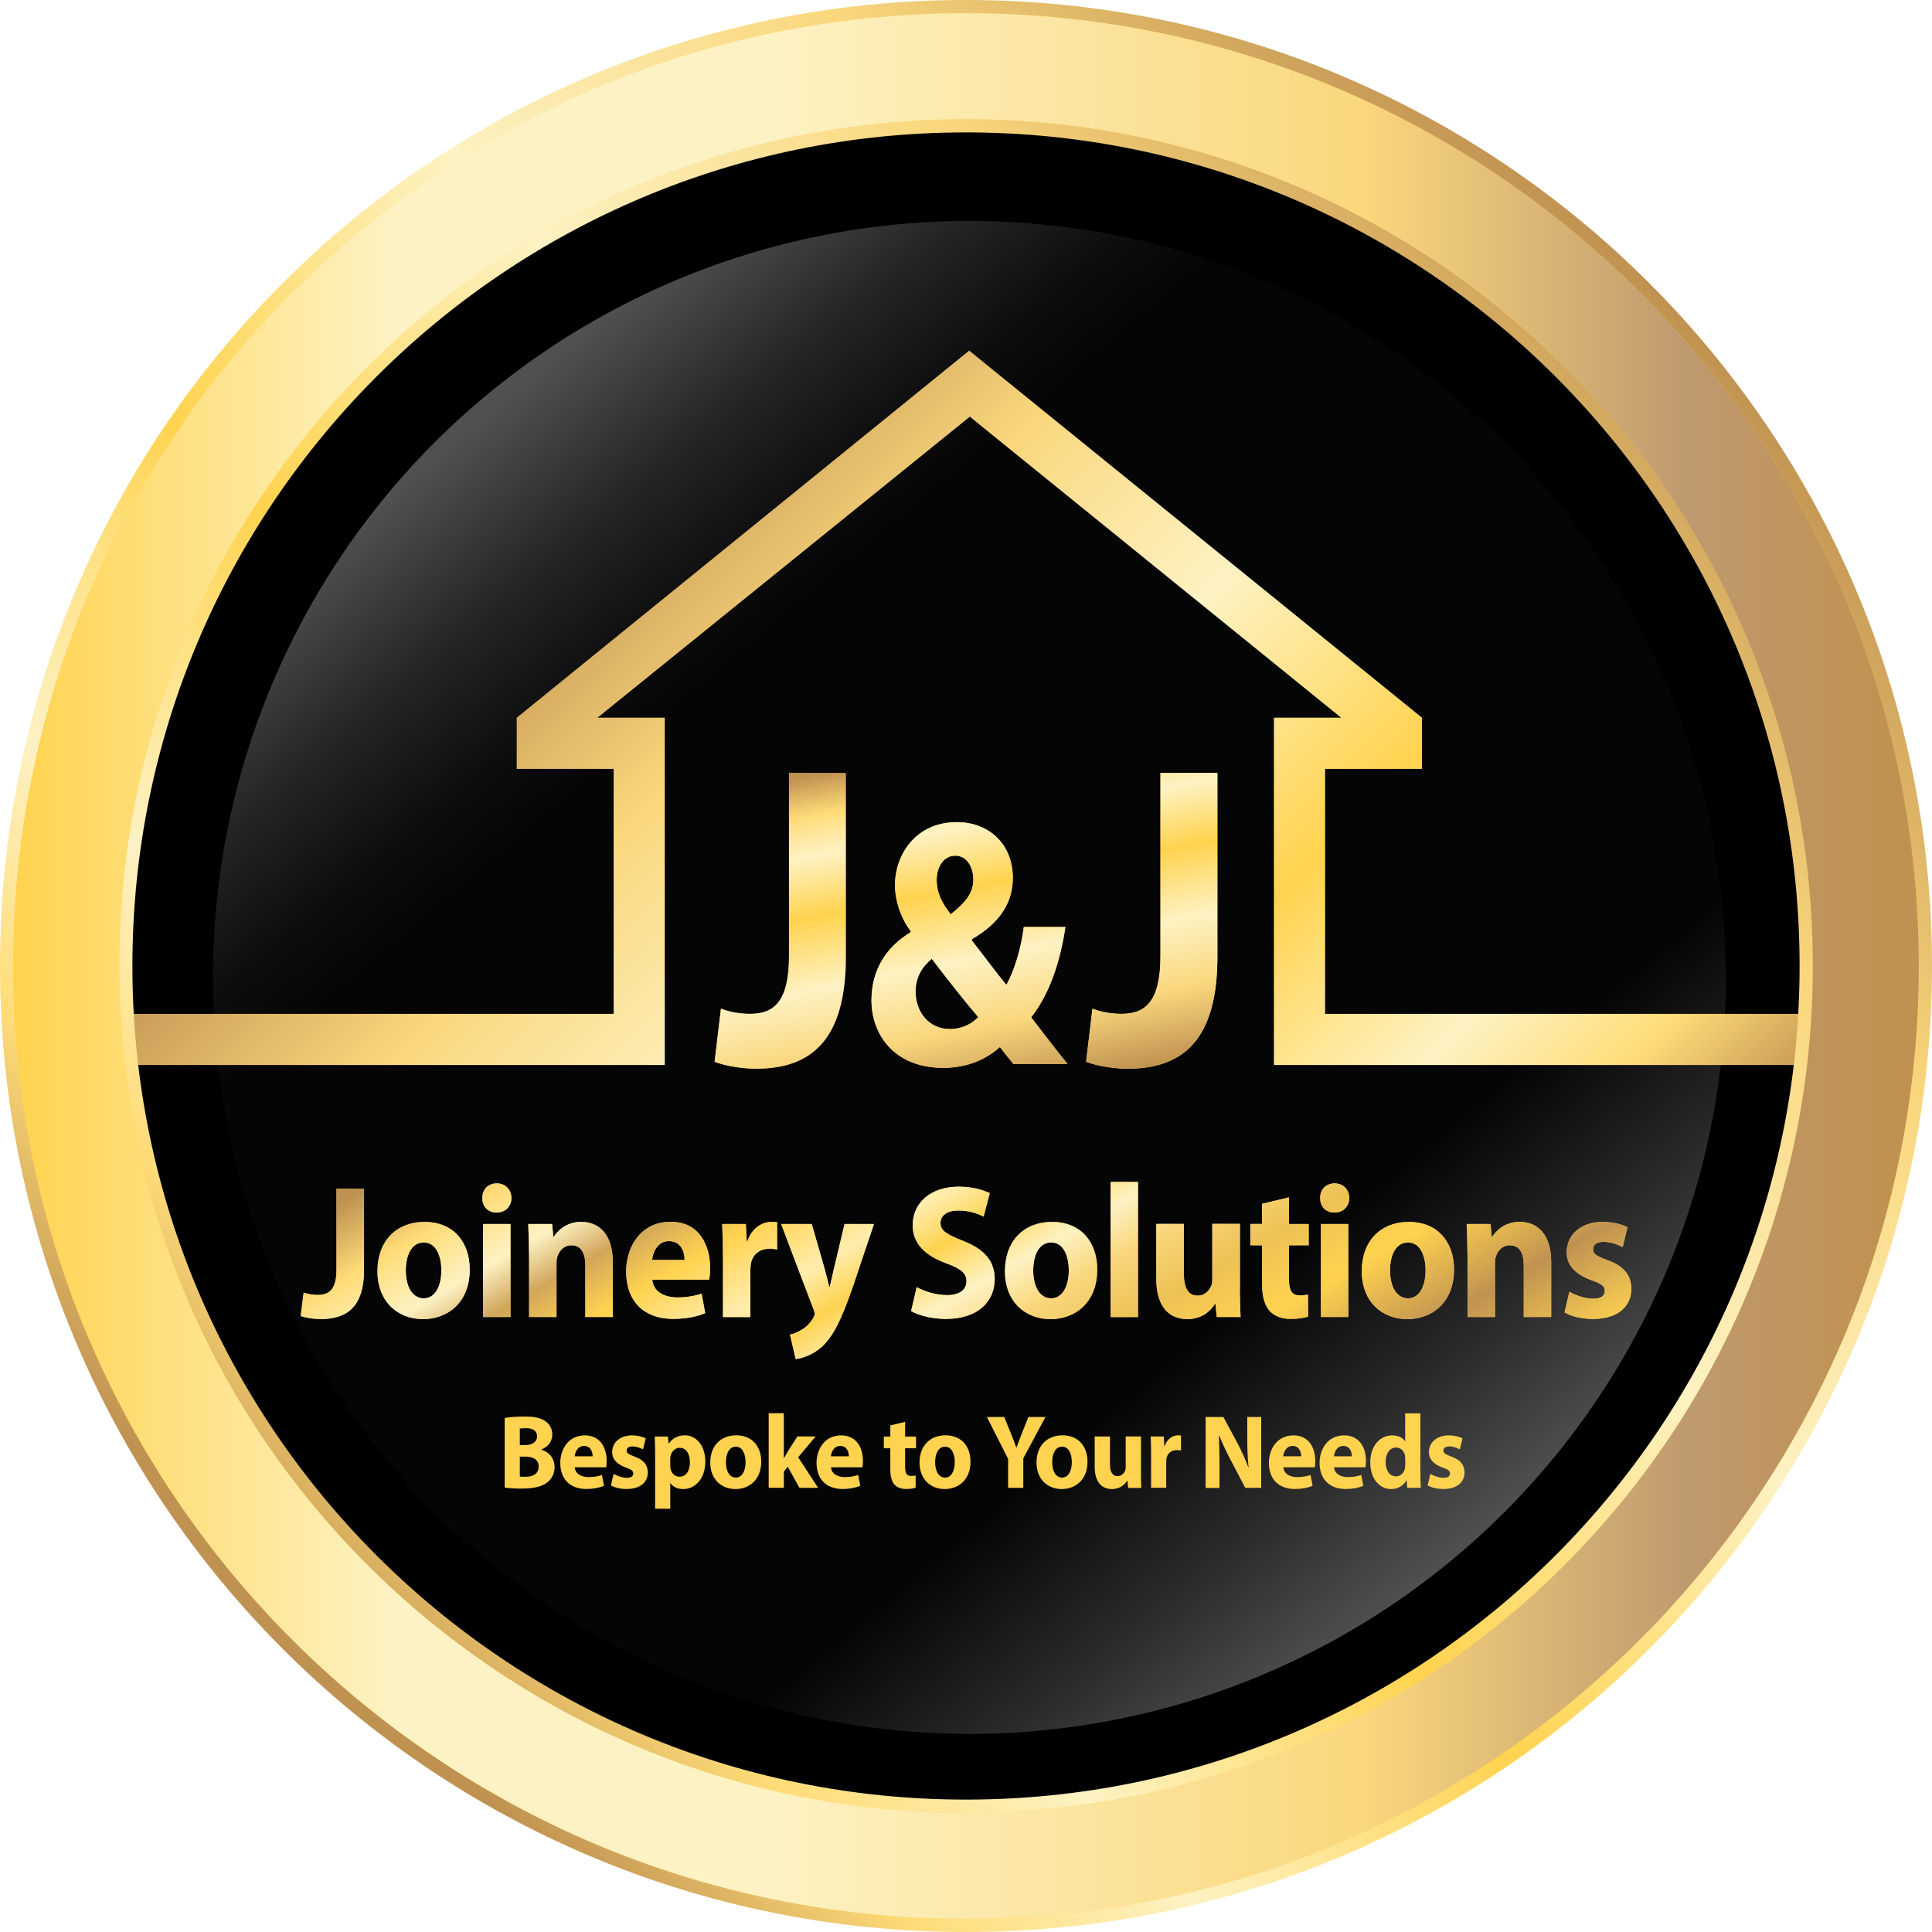
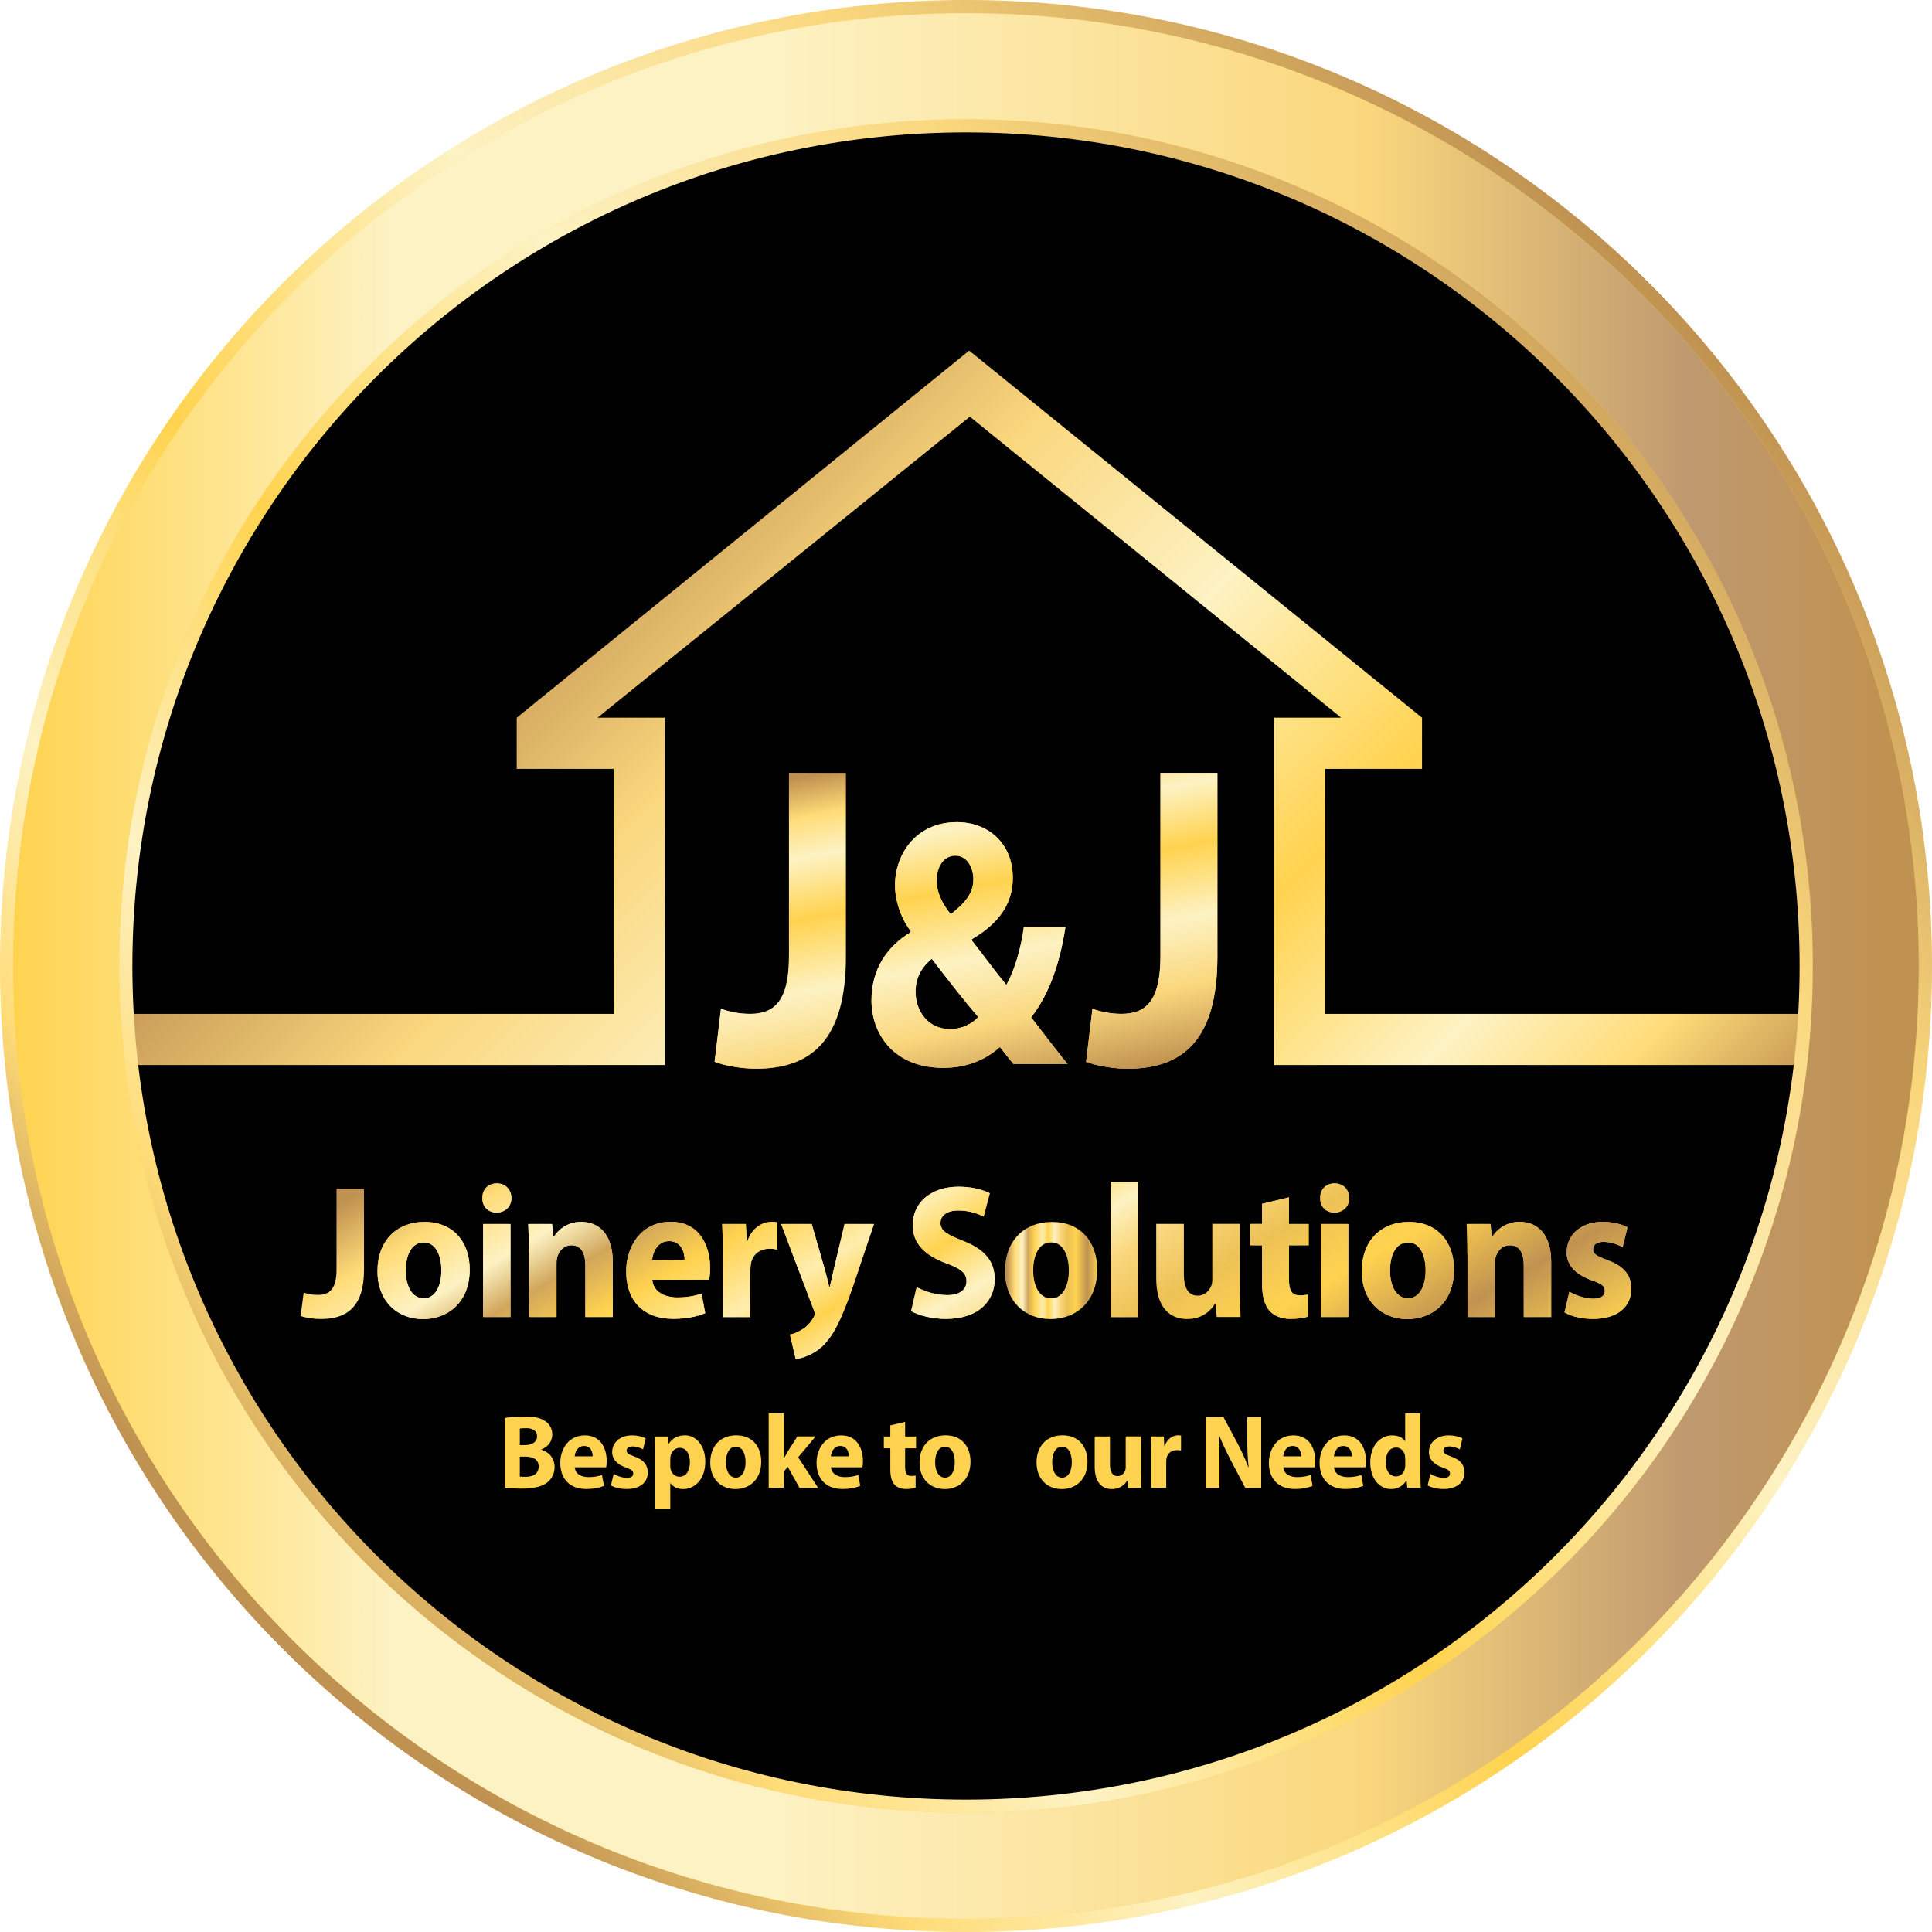
<svg xmlns="http://www.w3.org/2000/svg" xmlns:xlink="http://www.w3.org/1999/xlink" id="Layer_1" data-name="Layer 1" viewBox="0 0 292.28 292.28">
  <defs>
    <style>
      .cls-1 {
        fill: url(#linear-gradient-15);
      }

      .cls-2 {
        fill: url(#linear-gradient-13);
      }

      .cls-3 {
        fill: url(#linear-gradient-28);
      }

      .cls-4 {
        fill: url(#linear-gradient-2);
      }

      .cls-5 {
        fill: none;
        stroke: url(#linear-gradient-39);
        stroke-miterlimit: 10;
        stroke-width: 4px;
      }

      .cls-6 {
        fill: url(#linear-gradient-25);
      }

      .cls-7 {
        fill: url(#linear-gradient-10);
      }

      .cls-8 {
        fill: url(#linear-gradient-12);
      }

      .cls-9 {
        fill: url(#linear-gradient-40);
      }

      .cls-10 {
        fill: url(#linear-gradient-27);
      }

      .cls-11 {
        fill: url(#linear-gradient-37);
      }

      .cls-12 {
        fill: url(#linear-gradient-26);
      }

      .cls-13 {
        fill: url(#linear-gradient-4);
      }

      .cls-14 {
        fill: url(#linear-gradient-35);
      }

      .cls-15 {
        fill: url(#linear-gradient-30);
      }

      .cls-16 {
        fill: url(#linear-gradient-3);
      }

      .cls-17 {
        fill: url(#linear-gradient-34);
      }

      .cls-18 {
        filter: url(#drop-shadow-1);
      }

      .cls-19 {
        fill: url(#linear-gradient-5);
      }

      .cls-20 {
        fill: url(#linear-gradient-38);
      }

      .cls-21 {
        fill: url(#linear-gradient-22);
      }

      .cls-22 {
        fill: url(#linear-gradient-24);
      }

      .cls-23 {
        fill: url(#linear-gradient-33);
      }

      .cls-24 {
        fill: url(#linear-gradient-8);
      }

      .cls-25 {
        fill: url(#linear-gradient-14);
      }

      .cls-26 {
        fill: url(#linear-gradient-29);
      }

      .cls-27 {
        fill: url(#linear-gradient-20);
      }

      .cls-28 {
        fill: url(#linear-gradient-17);
      }

      .cls-29 {
        fill: url(#linear-gradient-7);
      }

      .cls-30 {
        fill: #ffd34f;
      }

      .cls-31 {
        fill: url(#linear-gradient-9);
      }

      .cls-32 {
        fill: url(#linear-gradient-11);
      }

      .cls-33 {
        fill: url(#linear-gradient-19);
      }

      .cls-34 {
        fill: url(#linear-gradient-6);
      }

      .cls-35 {
        fill: url(#linear-gradient-36);
      }

      .cls-36 {
        fill: url(#linear-gradient-21);
      }

      .cls-37 {
        fill: url(#linear-gradient-32);
      }

      .cls-38 {
        fill: url(#linear-gradient-16);
      }

      .cls-39 {
        fill: url(#linear-gradient);
      }

      .cls-40 {
        fill: url(#linear-gradient-23);
      }

      .cls-41 {
        fill: url(#linear-gradient-31);
      }

      .cls-42 {
        fill: url(#linear-gradient-18);
      }
    </style>
    <linearGradient id="linear-gradient" x1="73.09" y1="60.2" x2="220.21" y2="235.53" gradientUnits="userSpaceOnUse">
      <stop offset=".01" stop-color="#505050" />
      <stop offset=".02" stop-color="#4c4c4c" />
      <stop offset=".11" stop-color="#252525" />
      <stop offset=".19" stop-color="#0d0d0d" />
      <stop offset=".24" stop-color="#050505" />
      <stop offset=".78" stop-color="#050505" />
      <stop offset=".9" stop-color="#2b2b2b" />
      <stop offset="1" stop-color="#505050" />
    </linearGradient>
    <linearGradient id="linear-gradient-2" x1="429.14" y1="227.08" x2="568.81" y2="87.42" gradientTransform="translate(645.51) rotate(-180) scale(1 -1)" gradientUnits="userSpaceOnUse">
      <stop offset=".02" stop-color="#c09251" />
      <stop offset=".13" stop-color="#ffdc78" />
      <stop offset=".24" stop-color="#fdf2c3" />
      <stop offset=".41" stop-color="#ffd34f" />
      <stop offset=".61" stop-color="#fdf2c3" />
      <stop offset=".8" stop-color="#fad77d" />
      <stop offset="1" stop-color="#c09251" />
    </linearGradient>
    <linearGradient id="linear-gradient-3" x1="108.11" y1="139.31" x2="127.97" y2="139.31" gradientUnits="userSpaceOnUse">
      <stop offset="0" stop-color="#ffd34f" />
      <stop offset="1" stop-color="#231f20" />
    </linearGradient>
    <linearGradient id="linear-gradient-4" x1="105.69" y1="126.67" x2="143.88" y2="164.86" gradientTransform="translate(124.54 -51.4) rotate(34.07)" xlink:href="#linear-gradient-2" />
    <linearGradient id="linear-gradient-5" x1="105.69" y1="126.67" x2="143.88" y2="164.86" gradientTransform="translate(124.54 -51.4) rotate(34.07)" xlink:href="#linear-gradient-2" />
    <linearGradient id="linear-gradient-6" x1="105.69" y1="126.67" x2="143.88" y2="164.86" gradientTransform="translate(124.54 -51.4) rotate(34.07)" xlink:href="#linear-gradient-2" />
    <linearGradient id="linear-gradient-7" x1="45.49" y1="189.7" x2="55.08" y2="189.7" gradientUnits="userSpaceOnUse">
      <stop offset=".02" stop-color="#c09251" />
      <stop offset=".11" stop-color="#ffdc78" />
      <stop offset=".19" stop-color="#fdf2c3" />
      <stop offset=".25" stop-color="#d1a65b" />
      <stop offset=".32" stop-color="#ffd34f" />
      <stop offset=".41" stop-color="#ffedae" />
      <stop offset=".47" stop-color="#ffd34f" />
      <stop offset=".54" stop-color="#fdf2c3" />
      <stop offset=".6" stop-color="#fad77d" />
      <stop offset=".68" stop-color="#edc255" />
      <stop offset=".77" stop-color="#ffd34f" />
      <stop offset=".89" stop-color="#c09251" />
      <stop offset="1" stop-color="#f6cb52" />
    </linearGradient>
    <linearGradient id="linear-gradient-8" x1="57.1" y1="192.21" x2="71.06" y2="192.21" xlink:href="#linear-gradient-7" />
    <linearGradient id="linear-gradient-9" x1="72.97" y1="189.14" x2="77.37" y2="189.14" xlink:href="#linear-gradient-7" />
    <linearGradient id="linear-gradient-10" x1="79.91" y1="192.05" x2="92.69" y2="192.05" xlink:href="#linear-gradient-7" />
    <linearGradient id="linear-gradient-11" x1="94.71" y1="192.19" x2="107.42" y2="192.19" xlink:href="#linear-gradient-7" />
    <linearGradient id="linear-gradient-12" x1="109.25" y1="192.05" x2="117.55" y2="192.05" xlink:href="#linear-gradient-7" />
    <linearGradient id="linear-gradient-13" x1="118.18" y1="195.39" x2="132.22" y2="195.39" xlink:href="#linear-gradient-7" />
    <linearGradient id="linear-gradient-14" x1="137.82" y1="189.53" x2="150.47" y2="189.53" xlink:href="#linear-gradient-7" />
    <linearGradient id="linear-gradient-15" x1="152.02" y1="192.21" x2="165.99" y2="192.21" xlink:href="#linear-gradient-7" />
    <linearGradient id="linear-gradient-16" x1="168.01" y1="189.03" x2="172.16" y2="189.03" xlink:href="#linear-gradient-7" />
    <linearGradient id="linear-gradient-17" x1="174.92" y1="192.36" x2="187.68" y2="192.36" xlink:href="#linear-gradient-7" />
    <linearGradient id="linear-gradient-18" x1="189.15" y1="190.33" x2="197.97" y2="190.33" xlink:href="#linear-gradient-7" />
    <linearGradient id="linear-gradient-19" x1="199.72" y1="189.14" x2="204.12" y2="189.14" xlink:href="#linear-gradient-7" />
    <linearGradient id="linear-gradient-20" x1="206" y1="192.21" x2="219.97" y2="192.21" xlink:href="#linear-gradient-7" />
    <linearGradient id="linear-gradient-21" x1="221.88" y1="192.05" x2="234.66" y2="192.05" xlink:href="#linear-gradient-7" />
    <linearGradient id="linear-gradient-22" x1="236.68" y1="192.19" x2="246.79" y2="192.19" xlink:href="#linear-gradient-7" />
    <linearGradient id="linear-gradient-23" x1="46.27" y1="182.53" x2="102.87" y2="280.56" xlink:href="#linear-gradient-7" />
    <linearGradient id="linear-gradient-24" x1="55.44" y1="177.24" x2="112.04" y2="275.27" xlink:href="#linear-gradient-7" />
    <linearGradient id="linear-gradient-25" x1="64.78" y1="171.84" x2="121.38" y2="269.88" xlink:href="#linear-gradient-7" />
    <linearGradient id="linear-gradient-26" x1="71.42" y1="168.01" x2="128.02" y2="266.05" xlink:href="#linear-gradient-7" />
    <linearGradient id="linear-gradient-27" x1="83.25" y1="161.18" x2="139.85" y2="259.22" xlink:href="#linear-gradient-7" />
    <linearGradient id="linear-gradient-28" x1="92.53" y1="155.83" x2="149.12" y2="253.86" xlink:href="#linear-gradient-7" />
    <linearGradient id="linear-gradient-29" x1="100.73" y1="151.09" x2="157.33" y2="249.12" xlink:href="#linear-gradient-7" />
    <linearGradient id="linear-gradient-30" x1="116.41" y1="142.03" x2="173.01" y2="240.07" xlink:href="#linear-gradient-7" />
    <linearGradient id="linear-gradient-31" x1="126.64" y1="136.13" x2="183.24" y2="234.16" xlink:href="#linear-gradient-7" />
    <linearGradient id="linear-gradient-32" x1="136.32" y1="130.54" x2="192.92" y2="228.58" xlink:href="#linear-gradient-7" />
    <linearGradient id="linear-gradient-33" x1="144.02" y1="126.09" x2="200.62" y2="224.13" xlink:href="#linear-gradient-7" />
    <linearGradient id="linear-gradient-34" x1="153.81" y1="120.44" x2="210.41" y2="218.47" xlink:href="#linear-gradient-7" />
    <linearGradient id="linear-gradient-35" x1="159.85" y1="116.96" x2="216.45" y2="214.99" xlink:href="#linear-gradient-7" />
    <linearGradient id="linear-gradient-36" x1="167.12" y1="112.76" x2="223.72" y2="210.79" xlink:href="#linear-gradient-7" />
    <linearGradient id="linear-gradient-37" x1="177.89" y1="106.54" x2="234.49" y2="204.57" xlink:href="#linear-gradient-7" />
    <linearGradient id="linear-gradient-38" x1="188.51" y1="100.41" x2="245.11" y2="198.44" xlink:href="#linear-gradient-7" />
    <filter id="drop-shadow-1" x="73.53" y="210.97" width="145.22" height="14.44" filterUnits="userSpaceOnUse">
      <feOffset dx="2.83" dy="2.83" />
      <feGaussianBlur result="blur" stdDeviation="2.83" />
      <feFlood flood-color="#231f20" flood-opacity="1" />
      <feComposite in2="blur" operator="in" />
      <feComposite in="SourceGraphic" />
    </filter>
    <linearGradient id="linear-gradient-39" x1="42.8" y1="249.48" x2="249.48" y2="42.8" gradientTransform="matrix(1,0,0,1,0,0)" xlink:href="#linear-gradient-2" />
    <linearGradient id="linear-gradient-40" x1="2" y1="146.14" x2="290.28" y2="146.14" gradientUnits="userSpaceOnUse">
      <stop offset="0" stop-color="#ffd34f" />
      <stop offset=".2" stop-color="#fdf2c3" />
      <stop offset=".4" stop-color="#fdf2c3" />
      <stop offset=".71" stop-color="#fad77d" />
      <stop offset=".88" stop-color="#bf996f" />
      <stop offset=".98" stop-color="#c09251" />
    </linearGradient>
  </defs>
  <ellipse cx="146.14" cy="146.14" rx="131.35" ry="133.19" />
-   <circle class="cls-39" cx="146.65" cy="147.87" r="114.44" />
  <polygon class="cls-4" points="200.47 116.32 215.13 116.32 215.13 108.58 146.62 53.04 78.17 108.58 78.17 116.32 92.83 116.32 92.83 153.38 13.75 153.38 13.75 161.12 100.57 161.12 100.57 108.57 90.4 108.57 146.72 63.04 202.89 108.57 192.72 108.57 192.72 161.12 193.07 161.12 279.33 161.12 279.33 153.38 200.47 153.38 200.47 116.32" />
  <g>
    <g>
      <g>
        <path class="cls-16" d="M119.37,116.93h8.6v27.83c0,12.54-5.21,16.92-13.58,16.92-1.98,0-4.58-.39-6.28-1.05l.96-8.03c1.19.46,2.72.78,4.41.78,3.62,0,5.88-1.89,5.88-8.75v-27.7Z" />
        <path class="cls-30" d="M153.31,160.96c-.65-.8-1.3-1.6-2.04-2.56-2.04,1.82-4.86,3.15-8.56,3.15-7.54,0-10.87-5.18-10.87-10.2,0-4.75,2.36-8.17,5.92-10.31v-.21c-1.34-1.71-2.36-4.38-2.36-6.94,0-4.54,3.1-9.51,9.35-9.51,4.81,0,8.47,3.26,8.47,8.44,0,3.63-1.85,6.73-6.15,9.24l-.05.21c1.8,2.3,3.7,4.91,5.23,6.73,1.25-2.24,2.22-5.55,2.64-8.76h6.29c-.83,5.45-2.41,10.09-5.18,13.67,1.76,2.3,3.56,4.65,5.5,7.05h-8.19ZM147.99,153.86c-1.94-2.24-4.49-5.5-7.03-8.81-1.3,1.07-2.45,2.62-2.45,4.97,0,3.04,1.99,5.66,5.18,5.66,1.85,0,3.38-.8,4.3-1.82ZM141.7,133.14c0,1.82.74,3.42,2.13,5.18,2.27-1.82,3.42-3.2,3.42-5.29,0-1.71-.88-3.58-2.73-3.58s-2.82,1.82-2.82,3.69Z" />
        <path class="cls-30" d="M175.57,116.93h8.6v27.83c0,12.54-5.21,16.92-13.58,16.92-1.98,0-4.58-.39-6.28-1.05l.96-8.03c1.19.46,2.72.78,4.41.78,3.62,0,5.88-1.89,5.88-8.75v-27.7Z" />
      </g>
      <g>
        <path class="cls-13" d="M119.37,116.93h8.6v27.83c0,12.54-5.21,16.92-13.58,16.92-1.98,0-4.58-.39-6.28-1.05l.96-8.03c1.19.46,2.72.78,4.41.78,3.62,0,5.88-1.89,5.88-8.75v-27.7Z" />
        <path class="cls-19" d="M153.31,160.96c-.65-.8-1.3-1.6-2.04-2.56-2.04,1.82-4.86,3.15-8.56,3.15-7.54,0-10.87-5.18-10.87-10.2,0-4.75,2.36-8.17,5.92-10.31v-.21c-1.34-1.71-2.36-4.38-2.36-6.94,0-4.54,3.1-9.51,9.35-9.51,4.81,0,8.47,3.26,8.47,8.44,0,3.63-1.85,6.73-6.15,9.24l-.05.21c1.8,2.3,3.7,4.91,5.23,6.73,1.25-2.24,2.22-5.55,2.64-8.76h6.29c-.83,5.45-2.41,10.09-5.18,13.67,1.76,2.3,3.56,4.65,5.5,7.05h-8.19ZM147.99,153.86c-1.94-2.24-4.49-5.5-7.03-8.81-1.3,1.07-2.45,2.62-2.45,4.97,0,3.04,1.99,5.66,5.18,5.66,1.85,0,3.38-.8,4.3-1.82ZM141.7,133.14c0,1.82.74,3.42,2.13,5.18,2.27-1.82,3.42-3.2,3.42-5.29,0-1.71-.88-3.58-2.73-3.58s-2.82,1.82-2.82,3.69Z" />
        <path class="cls-34" d="M175.57,116.93h8.6v27.83c0,12.54-5.21,16.92-13.58,16.92-1.98,0-4.58-.39-6.28-1.05l.96-8.03c1.19.46,2.72.78,4.41.78,3.62,0,5.88-1.89,5.88-8.75v-27.7Z" />
      </g>
    </g>
    <g>
      <g>
-         <path class="cls-29" d="M50.92,179.84h4.15v12.26c0,5.53-2.51,7.45-6.56,7.45-.96,0-2.21-.17-3.03-.46l.46-3.54c.57.2,1.31.35,2.13.35,1.75,0,2.84-.83,2.84-3.86v-12.2Z" />
        <path class="cls-24" d="M71.06,192.05c0,5.15-3.47,7.51-7.05,7.51-3.91,0-6.91-2.71-6.91-7.25s2.84-7.45,7.13-7.45,6.83,2.96,6.83,7.2ZM61.39,192.19c0,2.42.96,4.23,2.73,4.23,1.61,0,2.65-1.7,2.65-4.23,0-2.1-.76-4.23-2.65-4.23-2,0-2.73,2.16-2.73,4.23Z" />
        <path class="cls-31" d="M77.37,181.25c0,1.21-.87,2.19-2.24,2.19s-2.19-.98-2.16-2.19c-.03-1.27.85-2.22,2.19-2.22s2.19.95,2.21,2.22ZM73.08,199.24v-14.07h4.15v14.07h-4.15Z" />
        <path class="cls-7" d="M80.02,189.66c0-1.76-.05-3.25-.11-4.49h3.61l.19,1.93h.08c.55-.89,1.91-2.25,4.13-2.25,2.73,0,4.78,1.9,4.78,6.04v8.35h-4.15v-7.8c0-1.81-.6-3.05-2.1-3.05-1.15,0-1.83.83-2.1,1.64-.11.26-.16.69-.16,1.09v8.12h-4.15v-9.58Z" />
        <path class="cls-32" d="M98.68,193.6c.14,1.81,1.83,2.68,3.77,2.68,1.42,0,2.57-.2,3.69-.58l.55,2.96c-1.37.58-3.03.86-4.84.86-4.54,0-7.13-2.76-7.13-7.17,0-3.57,2.1-7.51,6.75-7.51,4.32,0,5.96,3.54,5.96,7.02,0,.75-.08,1.41-.14,1.73h-8.61ZM103.57,190.61c0-1.06-.44-2.85-2.35-2.85-1.75,0-2.46,1.67-2.57,2.85h4.92Z" />
        <path class="cls-8" d="M109.36,189.8c0-2.07-.05-3.43-.11-4.63h3.58l.14,2.59h.11c.68-2.04,2.32-2.91,3.61-2.91.38,0,.57,0,.87.06v4.12c-.3-.06-.66-.12-1.12-.12-1.53,0-2.57.86-2.84,2.22-.05.29-.08.63-.08.98v7.14h-4.15v-9.44Z" />
        <path class="cls-2" d="M122.8,185.17l1.99,6.91c.22.83.49,1.87.66,2.62h.08c.19-.75.41-1.81.6-2.62l1.64-6.91h4.45l-3.12,9.27c-1.91,5.58-3.2,7.83-4.7,9.24-1.45,1.32-2.98,1.78-4.02,1.93l-.87-3.71c.52-.09,1.17-.35,1.8-.75.63-.35,1.31-1.04,1.72-1.76.14-.2.22-.43.22-.63,0-.14-.03-.37-.19-.72l-4.89-12.87h4.62Z" />
        <path class="cls-25" d="M138.67,194.72c1.12.61,2.84,1.21,4.62,1.21,1.91,0,2.92-.83,2.92-2.1s-.87-1.9-3.09-2.73c-3.06-1.12-5.05-2.91-5.05-5.73,0-3.31,2.62-5.84,6.97-5.84,2.08,0,3.61.46,4.7.98l-.93,3.54c-.74-.37-2.05-.92-3.85-.92s-2.68.86-2.68,1.87c0,1.24,1.04,1.78,3.42,2.73,3.25,1.27,4.78,3.05,4.78,5.79,0,3.25-2.38,6.01-7.43,6.01-2.1,0-4.18-.58-5.22-1.18l.85-3.63Z" />
        <path class="cls-1" d="M165.99,192.05c0,5.15-3.47,7.51-7.05,7.51-3.91,0-6.91-2.71-6.91-7.25s2.84-7.45,7.13-7.45,6.83,2.96,6.83,7.2ZM156.31,192.19c0,2.42.96,4.23,2.73,4.23,1.61,0,2.65-1.7,2.65-4.23,0-2.1-.76-4.23-2.65-4.23-2,0-2.73,2.16-2.73,4.23Z" />
        <path class="cls-38" d="M168.01,178.81h4.15v20.44h-4.15v-20.44Z" />
-         <path class="cls-28" d="M187.57,194.72c0,1.84.05,3.34.11,4.52h-3.61l-.19-1.99h-.08c-.52.86-1.78,2.3-4.18,2.3-2.7,0-4.7-1.78-4.7-6.13v-8.26h4.18v7.57c0,2.04.63,3.28,2.08,3.28,1.15,0,1.8-.83,2.08-1.53.11-.26.14-.6.14-.95v-8.38h4.18v9.56Z" />
        <path class="cls-42" d="M195,181.14v4.03h2.98v3.22h-2.98v5.1c0,1.7.38,2.48,1.64,2.48.52,0,.93-.06,1.23-.12l.03,3.31c-.55.23-1.53.37-2.71.37-1.34,0-2.46-.49-3.11-1.21-.76-.83-1.15-2.19-1.15-4.17v-5.76h-1.78v-3.22h1.78v-3.05l4.07-.98Z" />
        <path class="cls-33" d="M204.12,181.25c0,1.21-.87,2.19-2.24,2.19s-2.19-.98-2.16-2.19c-.03-1.27.85-2.22,2.19-2.22s2.19.95,2.21,2.22ZM199.83,199.24v-14.07h4.15v14.07h-4.15Z" />
        <path class="cls-27" d="M219.97,192.05c0,5.15-3.47,7.51-7.05,7.51-3.91,0-6.91-2.71-6.91-7.25s2.84-7.45,7.13-7.45,6.83,2.96,6.83,7.2ZM210.29,192.19c0,2.42.96,4.23,2.73,4.23,1.61,0,2.65-1.7,2.65-4.23,0-2.1-.76-4.23-2.65-4.23-2,0-2.73,2.16-2.73,4.23Z" />
        <path class="cls-36" d="M221.99,189.66c0-1.76-.05-3.25-.11-4.49h3.61l.19,1.93h.08c.55-.89,1.91-2.25,4.13-2.25,2.73,0,4.78,1.9,4.78,6.04v8.35h-4.15v-7.8c0-1.81-.6-3.05-2.1-3.05-1.15,0-1.83.83-2.1,1.64-.11.26-.16.69-.16,1.09v8.12h-4.15v-9.58Z" />
        <path class="cls-21" d="M237.42,195.41c.76.49,2.35,1.07,3.58,1.07s1.78-.46,1.78-1.18-.41-1.06-1.97-1.61c-2.76-.98-3.83-2.56-3.8-4.23,0-2.62,2.13-4.61,5.44-4.61,1.56,0,2.95.37,3.77.81l-.74,3.02c-.6-.35-1.75-.81-2.9-.81-1.01,0-1.58.43-1.58,1.15,0,.66.52,1.01,2.16,1.61,2.54.92,3.61,2.27,3.63,4.35,0,2.62-1.97,4.55-5.79,4.55-1.75,0-3.31-.4-4.32-.98l.74-3.14Z" />
      </g>
      <g>
        <path class="cls-40" d="M50.92,179.84h4.15v12.26c0,5.53-2.51,7.45-6.56,7.45-.96,0-2.21-.17-3.03-.46l.46-3.54c.57.2,1.31.35,2.13.35,1.75,0,2.84-.83,2.84-3.86v-12.2Z" />
        <path class="cls-22" d="M71.06,192.05c0,5.15-3.47,7.51-7.05,7.51-3.91,0-6.91-2.71-6.91-7.25s2.84-7.45,7.13-7.45,6.83,2.96,6.83,7.2ZM61.39,192.19c0,2.42.96,4.23,2.73,4.23,1.61,0,2.65-1.7,2.65-4.23,0-2.1-.76-4.23-2.65-4.23-2,0-2.73,2.16-2.73,4.23Z" />
        <path class="cls-6" d="M77.37,181.25c0,1.21-.87,2.19-2.24,2.19s-2.19-.98-2.16-2.19c-.03-1.27.85-2.22,2.19-2.22s2.19.95,2.21,2.22ZM73.08,199.24v-14.07h4.15v14.07h-4.15Z" />
        <path class="cls-12" d="M80.02,189.66c0-1.76-.05-3.25-.11-4.49h3.61l.19,1.93h.08c.55-.89,1.91-2.25,4.13-2.25,2.73,0,4.78,1.9,4.78,6.04v8.35h-4.15v-7.8c0-1.81-.6-3.05-2.1-3.05-1.15,0-1.83.83-2.1,1.64-.11.26-.16.69-.16,1.09v8.12h-4.15v-9.58Z" />
        <path class="cls-10" d="M98.68,193.6c.14,1.81,1.83,2.68,3.77,2.68,1.42,0,2.57-.2,3.69-.58l.55,2.96c-1.37.58-3.03.86-4.84.86-4.54,0-7.13-2.76-7.13-7.17,0-3.57,2.1-7.51,6.75-7.51,4.32,0,5.96,3.54,5.96,7.02,0,.75-.08,1.41-.14,1.73h-8.61ZM103.57,190.61c0-1.06-.44-2.85-2.35-2.85-1.75,0-2.46,1.67-2.57,2.85h4.92Z" />
        <path class="cls-3" d="M109.36,189.8c0-2.07-.05-3.43-.11-4.63h3.58l.14,2.59h.11c.68-2.04,2.32-2.91,3.61-2.91.38,0,.57,0,.87.06v4.12c-.3-.06-.66-.12-1.12-.12-1.53,0-2.57.86-2.84,2.22-.05.29-.08.63-.08.98v7.14h-4.15v-9.44Z" />
        <path class="cls-26" d="M122.8,185.17l1.99,6.91c.22.83.49,1.87.66,2.62h.08c.19-.75.41-1.81.6-2.62l1.64-6.91h4.45l-3.12,9.27c-1.91,5.58-3.2,7.83-4.7,9.24-1.45,1.32-2.98,1.78-4.02,1.93l-.87-3.71c.52-.09,1.17-.35,1.8-.75.63-.35,1.31-1.04,1.72-1.76.14-.2.22-.43.22-.63,0-.14-.03-.37-.19-.72l-4.89-12.87h4.62Z" />
        <path class="cls-15" d="M138.67,194.72c1.12.61,2.84,1.21,4.62,1.21,1.91,0,2.92-.83,2.92-2.1s-.87-1.9-3.09-2.73c-3.06-1.12-5.05-2.91-5.05-5.73,0-3.31,2.62-5.84,6.97-5.84,2.08,0,3.61.46,4.7.98l-.93,3.54c-.74-.37-2.05-.92-3.85-.92s-2.68.86-2.68,1.87c0,1.24,1.04,1.78,3.42,2.73,3.25,1.27,4.78,3.05,4.78,5.79,0,3.25-2.38,6.01-7.43,6.01-2.1,0-4.18-.58-5.22-1.18l.85-3.63Z" />
-         <path class="cls-41" d="M165.99,192.05c0,5.15-3.47,7.51-7.05,7.51-3.91,0-6.91-2.71-6.91-7.25s2.84-7.45,7.13-7.45,6.83,2.96,6.83,7.2ZM156.31,192.19c0,2.42.96,4.23,2.73,4.23,1.61,0,2.65-1.7,2.65-4.23,0-2.1-.76-4.23-2.65-4.23-2,0-2.73,2.16-2.73,4.23Z" />
        <path class="cls-37" d="M168.01,178.81h4.15v20.44h-4.15v-20.44Z" />
        <path class="cls-23" d="M187.57,194.72c0,1.84.05,3.34.11,4.52h-3.61l-.19-1.99h-.08c-.52.86-1.78,2.3-4.18,2.3-2.7,0-4.7-1.78-4.7-6.13v-8.26h4.18v7.57c0,2.04.63,3.28,2.08,3.28,1.15,0,1.8-.83,2.08-1.53.11-.26.14-.6.14-.95v-8.38h4.18v9.56Z" />
        <path class="cls-17" d="M195,181.14v4.03h2.98v3.22h-2.98v5.1c0,1.7.38,2.48,1.64,2.48.52,0,.93-.06,1.23-.12l.03,3.31c-.55.23-1.53.37-2.71.37-1.34,0-2.46-.49-3.11-1.21-.76-.83-1.15-2.19-1.15-4.17v-5.76h-1.78v-3.22h1.78v-3.05l4.07-.98Z" />
        <path class="cls-14" d="M204.12,181.25c0,1.21-.87,2.19-2.24,2.19s-2.19-.98-2.16-2.19c-.03-1.27.85-2.22,2.19-2.22s2.19.95,2.21,2.22ZM199.83,199.24v-14.07h4.15v14.07h-4.15Z" />
        <path class="cls-35" d="M219.97,192.05c0,5.15-3.47,7.51-7.05,7.51-3.91,0-6.91-2.71-6.91-7.25s2.84-7.45,7.13-7.45,6.83,2.96,6.83,7.2ZM210.29,192.19c0,2.42.96,4.23,2.73,4.23,1.61,0,2.65-1.7,2.65-4.23,0-2.1-.76-4.23-2.65-4.23-2,0-2.73,2.16-2.73,4.23Z" />
        <path class="cls-11" d="M221.99,189.66c0-1.76-.05-3.25-.11-4.49h3.61l.19,1.93h.08c.55-.89,1.91-2.25,4.13-2.25,2.73,0,4.78,1.9,4.78,6.04v8.35h-4.15v-7.8c0-1.81-.6-3.05-2.1-3.05-1.15,0-1.83.83-2.1,1.64-.11.26-.16.69-.16,1.09v8.12h-4.15v-9.58Z" />
        <path class="cls-20" d="M237.42,195.41c.76.49,2.35,1.07,3.58,1.07s1.78-.46,1.78-1.18-.41-1.06-1.97-1.61c-2.76-.98-3.83-2.56-3.8-4.23,0-2.62,2.13-4.61,5.44-4.61,1.56,0,2.95.37,3.77.81l-.74,3.02c-.6-.35-1.75-.81-2.9-.81-1.01,0-1.58.43-1.58,1.15,0,.66.52,1.01,2.16,1.61,2.54.92,3.61,2.27,3.63,4.35,0,2.62-1.97,4.55-5.79,4.55-1.75,0-3.31-.4-4.32-.98l.74-3.14Z" />
      </g>
    </g>
    <g class="cls-18">
      <path class="cls-30" d="M73.53,211.69c.6-.13,1.83-.22,2.97-.22,1.4,0,2.26.14,3,.6.71.4,1.22,1.13,1.22,2.1s-.53,1.84-1.67,2.29v.03c1.16.33,2.02,1.26,2.02,2.64,0,.97-.42,1.73-1.06,2.27-.74.62-1.98.97-4,.97-1.13,0-1.98-.08-2.49-.16v-10.53ZM75.81,215.79h.75c1.21,0,1.86-.53,1.86-1.32s-.59-1.24-1.63-1.24c-.5,0-.79.03-.98.06v2.5ZM75.81,220.55c.23.03.5.03.89.03,1.04,0,1.96-.41,1.96-1.54s-.92-1.51-2.07-1.51h-.78v3.02Z" />
      <path class="cls-30" d="M84.12,219.15c.08,1,1.01,1.48,2.08,1.48.79,0,1.42-.11,2.04-.32l.3,1.64c-.75.32-1.68.48-2.67.48-2.5,0-3.94-1.53-3.94-3.96,0-1.97,1.16-4.15,3.73-4.15,2.38,0,3.29,1.96,3.29,3.88,0,.41-.04.78-.08.95h-4.75ZM86.83,217.49c0-.59-.24-1.57-1.3-1.57-.97,0-1.36.92-1.42,1.57h2.72Z" />
      <path class="cls-30" d="M90.01,220.15c.42.27,1.3.59,1.98.59s.98-.25.98-.65-.23-.59-1.09-.89c-1.52-.54-2.11-1.42-2.1-2.34,0-1.45,1.18-2.54,3-2.54.86,0,1.63.21,2.08.45l-.41,1.67c-.33-.19-.97-.45-1.6-.45-.56,0-.88.24-.88.64,0,.37.29.56,1.19.89,1.4.51,1.99,1.26,2.01,2.4,0,1.45-1.09,2.51-3.2,2.51-.97,0-1.83-.22-2.38-.54l.41-1.73Z" />
      <path class="cls-30" d="M96.28,217.1c0-1.02-.03-1.89-.06-2.61h1.99l.11,1.08h.03c.54-.83,1.39-1.26,2.46-1.26,1.61,0,3.06,1.48,3.06,3.96,0,2.83-1.71,4.17-3.35,4.17-.89,0-1.58-.38-1.92-.89h-.03v3.86h-2.29v-8.32ZM98.57,218.92c0,.19.02.37.05.51.15.65.68,1.14,1.34,1.14,1,0,1.58-.87,1.58-2.19,0-1.24-.53-2.18-1.55-2.18-.65,0-1.22.51-1.37,1.22-.03.13-.05.29-.05.43v1.07Z" />
      <path class="cls-30" d="M112.33,218.29c0,2.85-1.92,4.15-3.89,4.15-2.16,0-3.82-1.49-3.82-4.01s1.57-4.12,3.94-4.12,3.77,1.64,3.77,3.98ZM106.99,218.37c0,1.34.53,2.34,1.51,2.34.89,0,1.46-.94,1.46-2.34,0-1.16-.42-2.34-1.46-2.34-1.1,0-1.51,1.19-1.51,2.34Z" />
      <path class="cls-30" d="M115.75,217.76h.03c.17-.32.35-.64.53-.94l1.49-2.34h2.76l-2.64,3.15,3.02,4.63h-2.82l-1.78-3.2-.59.76v2.43h-2.29v-11.29h2.29v6.79Z" />
      <path class="cls-30" d="M122.89,219.15c.08,1,1.01,1.48,2.08,1.48.78,0,1.42-.11,2.04-.32l.3,1.64c-.75.32-1.68.48-2.67.48-2.5,0-3.94-1.53-3.94-3.96,0-1.97,1.16-4.15,3.73-4.15,2.38,0,3.29,1.96,3.29,3.88,0,.41-.04.78-.08.95h-4.75ZM125.59,217.49c0-.59-.24-1.57-1.3-1.57-.97,0-1.36.92-1.42,1.57h2.72Z" />
      <path class="cls-30" d="M134.1,212.26v2.23h1.65v1.78h-1.65v2.81c0,.94.21,1.37.91,1.37.29,0,.51-.03.68-.06v1.83c-.29.13-.83.21-1.48.21-.74,0-1.36-.27-1.72-.67-.42-.46-.63-1.21-.63-2.31v-3.18h-.98v-1.78h.98v-1.68l2.25-.54Z" />
      <path class="cls-30" d="M143.99,218.29c0,2.85-1.92,4.15-3.89,4.15-2.16,0-3.82-1.49-3.82-4.01s1.57-4.12,3.94-4.12,3.77,1.64,3.77,3.98ZM138.64,218.37c0,1.34.53,2.34,1.51,2.34.89,0,1.46-.94,1.46-2.34,0-1.16-.42-2.34-1.46-2.34-1.1,0-1.51,1.19-1.51,2.34Z" />
-       <path class="cls-30" d="M149.68,222.26v-4.39l-3.21-6.33h2.63l1.04,2.58c.32.78.53,1.35.78,2.05h.03c.23-.67.47-1.29.77-2.05l1.03-2.58h2.58l-3.35,6.25v4.47h-2.29Z" />
      <path class="cls-30" d="M161.69,218.29c0,2.85-1.92,4.15-3.89,4.15-2.16,0-3.82-1.49-3.82-4.01s1.57-4.12,3.94-4.12,3.77,1.64,3.77,3.98ZM156.35,218.37c0,1.34.53,2.34,1.51,2.34.89,0,1.46-.94,1.46-2.34,0-1.16-.42-2.34-1.46-2.34-1.1,0-1.51,1.19-1.51,2.34Z" />
      <path class="cls-30" d="M169.77,219.77c0,1.02.03,1.84.06,2.5h-1.99l-.11-1.1h-.04c-.29.48-.98,1.27-2.31,1.27-1.49,0-2.6-.99-2.6-3.39v-4.56h2.31v4.18c0,1.13.35,1.81,1.15,1.81.63,0,1-.46,1.15-.84.06-.14.08-.33.08-.53v-4.63h2.31v5.28Z" />
      <path class="cls-30" d="M171.31,217.05c0-1.14-.03-1.89-.06-2.56h1.98l.08,1.43h.06c.38-1.13,1.28-1.61,1.99-1.61.21,0,.32,0,.48.03v2.27c-.17-.03-.36-.06-.62-.06-.85,0-1.42.48-1.57,1.22-.03.16-.05.35-.05.54v3.94h-2.29v-5.21Z" />
      <path class="cls-30" d="M179.56,222.26v-10.72h2.69l2.11,3.93c.6,1.13,1.21,2.46,1.66,3.67h.04c-.15-1.42-.2-2.86-.2-4.47v-3.13h2.11v10.72h-2.41l-2.17-4.13c-.6-1.14-1.27-2.53-1.77-3.78l-.05.02c.06,1.42.09,2.93.09,4.67v3.23h-2.11Z" />
      <path class="cls-30" d="M191.32,219.15c.08,1,1.01,1.48,2.08,1.48.79,0,1.42-.11,2.04-.32l.3,1.64c-.75.32-1.68.48-2.67.48-2.5,0-3.94-1.53-3.94-3.96,0-1.97,1.16-4.15,3.73-4.15,2.38,0,3.29,1.96,3.29,3.88,0,.41-.04.78-.08.95h-4.75ZM194.02,217.49c0-.59-.24-1.57-1.3-1.57-.97,0-1.36.92-1.42,1.57h2.72Z" />
      <path class="cls-30" d="M198.99,219.15c.08,1,1.01,1.48,2.08,1.48.79,0,1.42-.11,2.04-.32l.3,1.64c-.75.32-1.68.48-2.67.48-2.5,0-3.94-1.53-3.94-3.96,0-1.97,1.16-4.15,3.73-4.15,2.38,0,3.29,1.96,3.29,3.88,0,.41-.04.78-.08.95h-4.75ZM201.69,217.49c0-.59-.24-1.57-1.3-1.57-.97,0-1.36.92-1.42,1.57h2.72Z" />
      <path class="cls-30" d="M212.05,210.97v8.97c0,.87.03,1.8.06,2.32h-2.04l-.11-1.14h-.03c-.47.87-1.36,1.32-2.31,1.32-1.75,0-3.15-1.57-3.15-3.99-.02-2.62,1.54-4.13,3.3-4.13.91,0,1.61.33,1.95.88h.03v-4.21h2.29ZM209.75,217.78c0-.13-.02-.3-.03-.43-.14-.65-.63-1.19-1.34-1.19-1.04,0-1.58.99-1.58,2.21,0,1.32.62,2.15,1.57,2.15.66,0,1.19-.48,1.33-1.16.04-.18.06-.35.06-.56v-1.02Z" />
      <path class="cls-30" d="M213.57,220.15c.42.27,1.3.59,1.98.59s.98-.25.98-.65-.23-.59-1.09-.89c-1.52-.54-2.11-1.42-2.1-2.34,0-1.45,1.18-2.54,3-2.54.86,0,1.63.21,2.08.45l-.41,1.67c-.33-.19-.96-.45-1.6-.45-.56,0-.88.24-.88.64,0,.37.29.56,1.19.89,1.4.51,1.99,1.26,2.01,2.4,0,1.45-1.09,2.51-3.2,2.51-.97,0-1.83-.22-2.38-.54l.41-1.73Z" />
    </g>
  </g>
  <g>
    <path class="cls-30" d="M146.14,2C66.53,2,2,66.53,2,146.14s64.53,144.14,144.14,144.14,144.14-64.53,144.14-144.14S225.74,2,146.14,2ZM146.14,274.25c-70.75,0-128.11-57.36-128.11-128.11S75.39,18.03,146.14,18.03s128.11,57.36,128.11,128.11-57.36,128.11-128.11,128.11Z" />
    <path class="cls-5" d="M146.14,2C66.53,2,2,66.53,2,146.14s64.53,144.14,144.14,144.14,144.14-64.53,144.14-144.14S225.74,2,146.14,2ZM146.14,274.25c-70.75,0-128.11-57.36-128.11-128.11S75.39,18.03,146.14,18.03s128.11,57.36,128.11,128.11-57.36,128.11-128.11,128.11Z" />
    <path class="cls-30" d="M146.14,2C66.53,2,2,66.53,2,146.14s64.53,144.14,144.14,144.14,144.14-64.53,144.14-144.14S225.74,2,146.14,2ZM146.14,274.25c-70.75,0-128.11-57.36-128.11-128.11S75.39,18.03,146.14,18.03s128.11,57.36,128.11,128.11-57.36,128.11-128.11,128.11Z" />
    <path class="cls-9" d="M146.14,2C66.53,2,2,66.53,2,146.14s64.53,144.14,144.14,144.14,144.14-64.53,144.14-144.14S225.74,2,146.14,2ZM146.14,274.25c-70.75,0-128.11-57.36-128.11-128.11S75.39,18.03,146.14,18.03s128.11,57.36,128.11,128.11-57.36,128.11-128.11,128.11Z" />
  </g>
</svg>